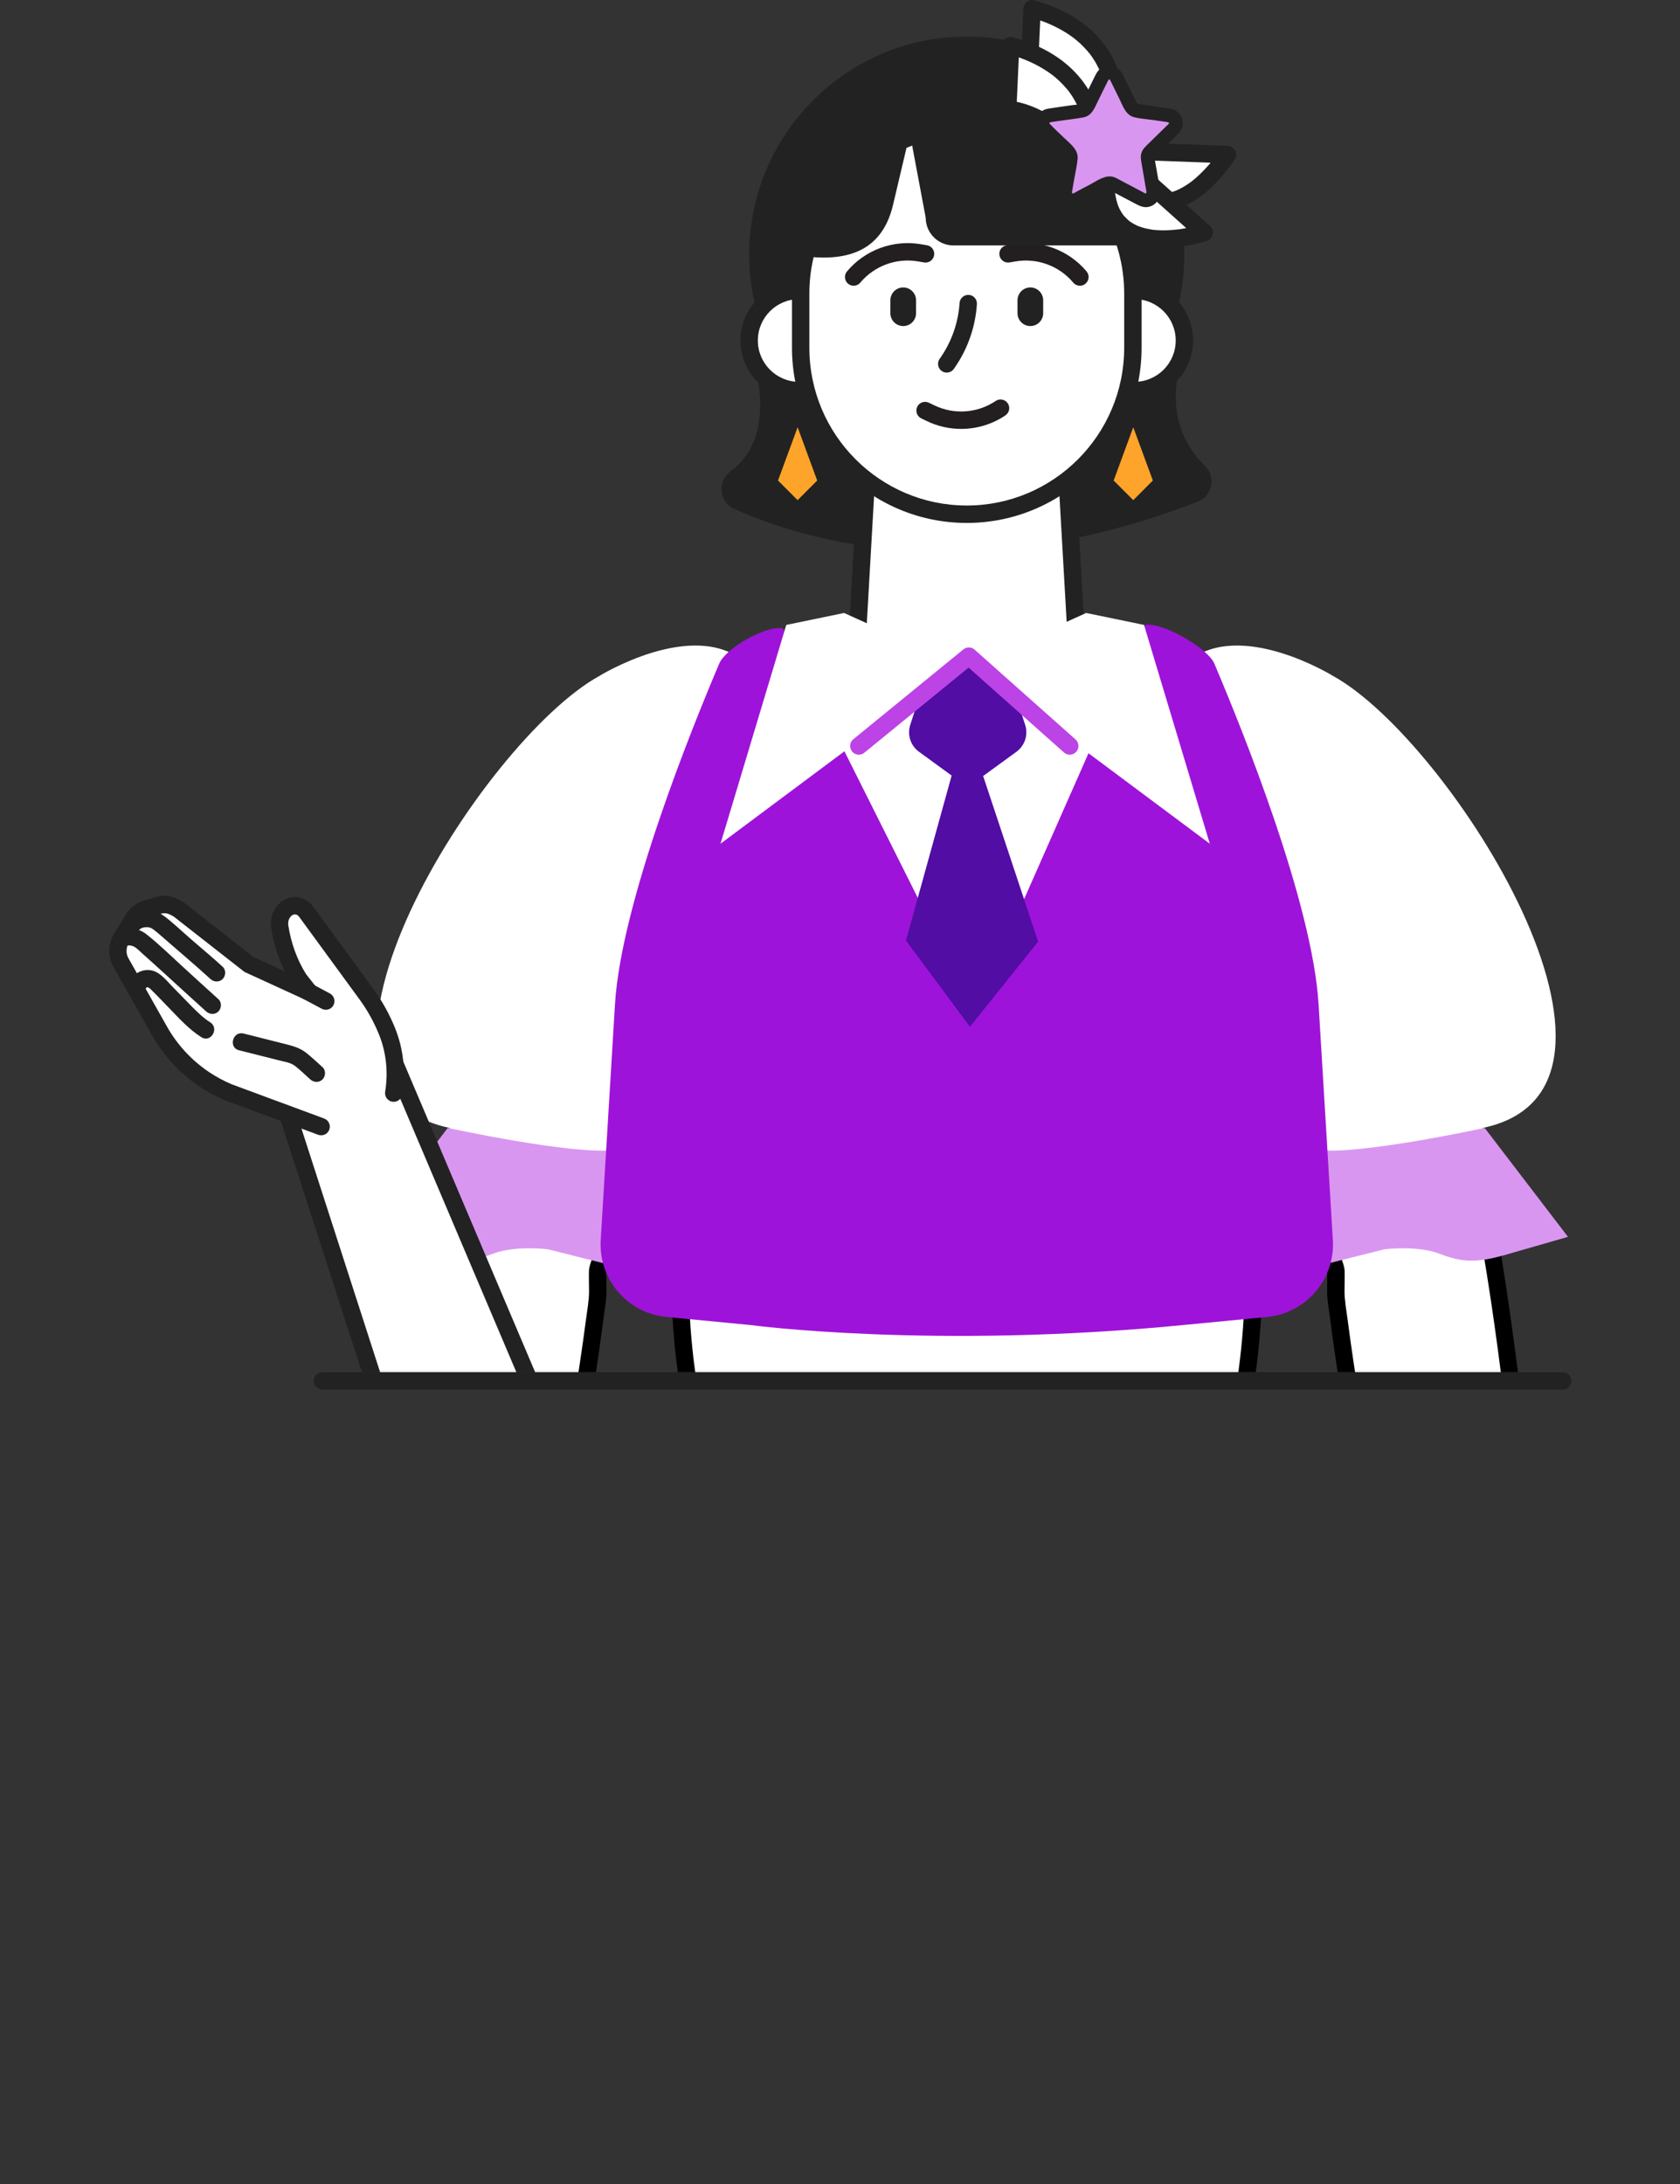
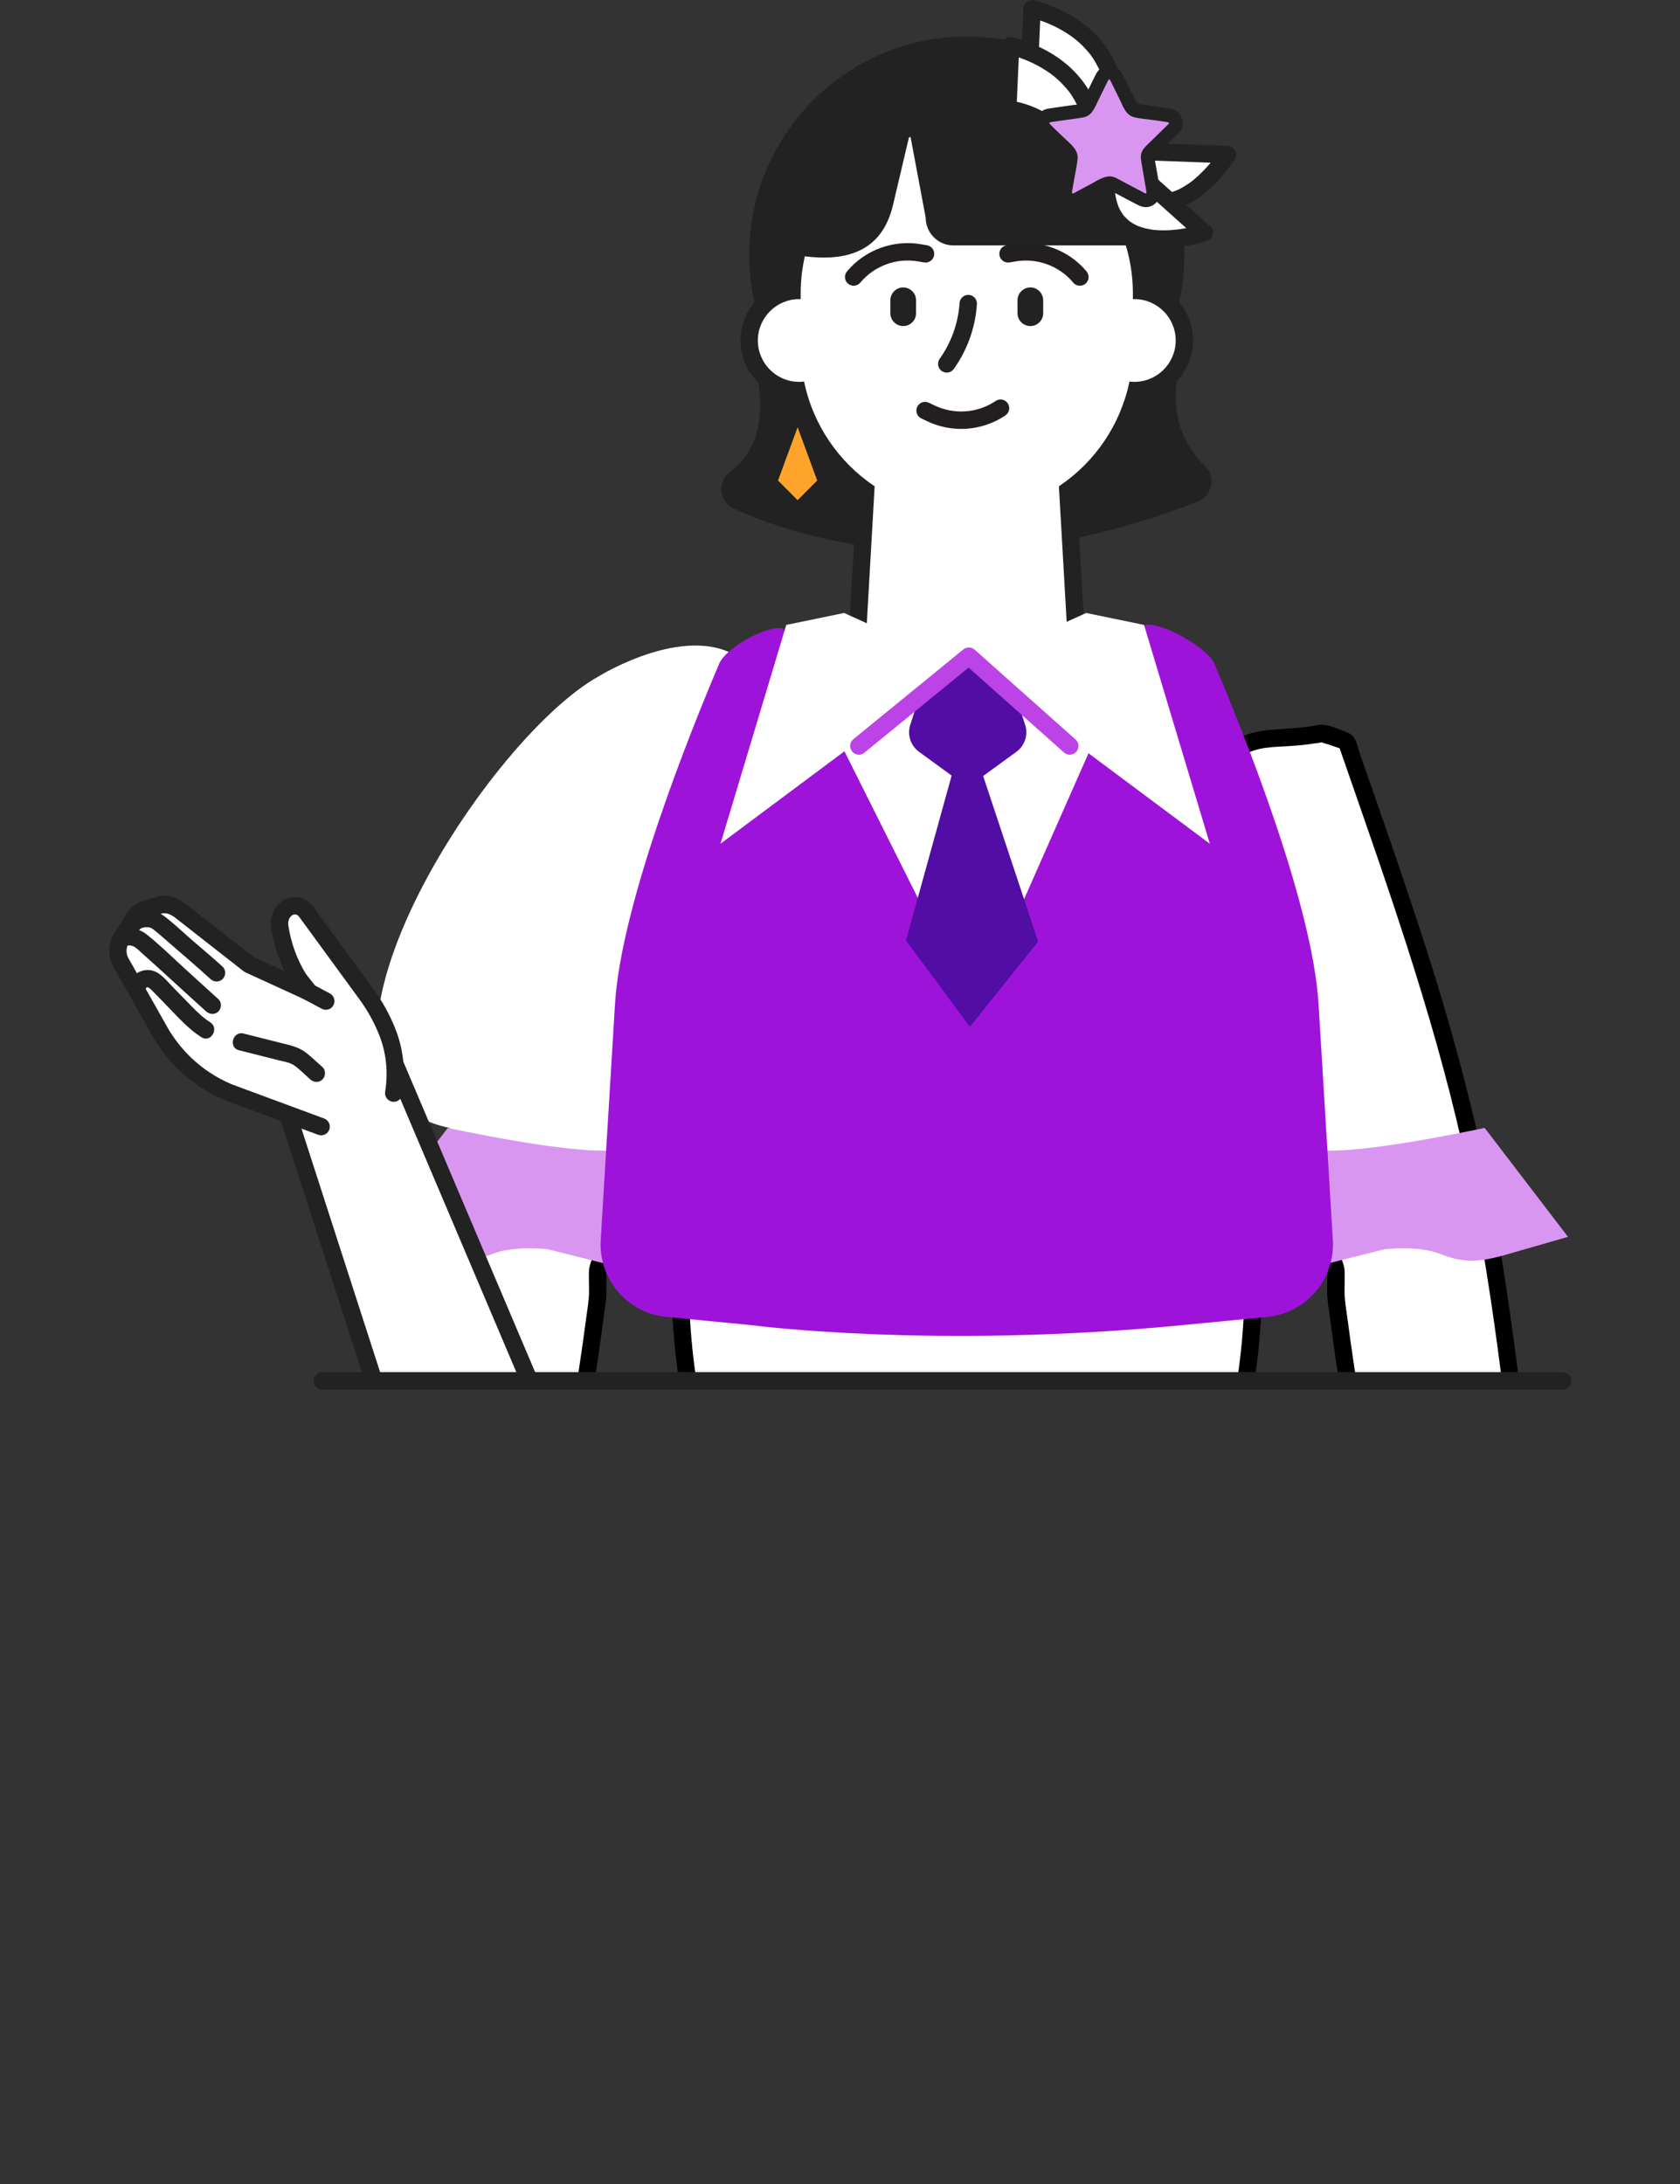
<svg xmlns="http://www.w3.org/2000/svg" fill="none" height="299" viewBox="0 0 230 299" width="230">
  <rect x="0" y="0" width="230" height="299" fill="#333333" stroke="none" />
  <mask id="a" height="185" maskUnits="userSpaceOnUse" width="230" x="0" y="4">
    <path d="m230 4.408h-230v184.059h230z" fill="#fff" />
  </mask>
  <path d="m132.83 136.536 28.071-48.737h-56.142z" fill="#fff" />
  <g mask="url(#a)">
    <path d="m103.271 49.942s3.212 9.889-3.236 14.566c-1.866 1.353-1.642 4.198.458 5.146 9.938 4.487 32.401 11.075 63.456-.964 2.006-.778 2.574-3.39 1.026-4.888-2.605-2.523-5.198-6.925-3.421-13.86z" fill="#222" />
    <path d="m50.281 248.377c-1.238 6.927-3.364 13.763-4.603 20.69-1.03 5.761-1.585 7.653.36 12.851.574 1.533 1.334 2.942 2.222 4.219l5.469 7.863c.404.581.848 1.193 1.462 1.364.61.17 1.25-.134 1.843-.432 2.313-1.161 4.181 2.053 6.493.891.115-6.297-.145-12.586-.778-18.798l-.151-2.147c.481 3.164 1.279 6.24 2.37 9.139.291.774.807 1.661 1.501 1.463.291-.083.524-.346.718-.638 1.241-1.862 1.843-4.226 1.85-6.583.017-5.154-.279-10.294-.882-15.363-.717-6.034-1.066-12.144-.85-18.283l.059-1.66c6.888-21.189 11.757-43.278 14.469-65.652l-.017-3.501c6.817-20.513 12.137-41.71 15.873-63.243l.304-4.805c-3.357-6.309-8.229-6.079-14.313-7.572l-3.36 1.146c-8.816 25.419-15.987 47.167-20.183 74.098l-.589 3.529c-2.625 18.533-4.451 37.155-6.649 55.745-.623 5.272-1.495 10.508-2.618 15.679z" fill="#fff" />
    <path d="m49.134 248.06c-1.081 5.967-2.773 11.796-4.023 17.726-.916 4.348-2.185 9.081-1.141 13.511.804 3.413 2.482 6.318 4.454 9.154 1.417 2.037 2.819 4.086 4.251 6.112.571.808 1.195 1.674 2.2 1.951.625.172 1.274.067 1.87-.15.537-.194.993-.567 1.589-.485.887.121 1.716.751 2.544 1.069 1.117.428 2.163.389 3.251-.095.375-.167.583-.645.589-1.03.12-7.022-.438-13.952-.929-20.945l-2.337.317c.503 3.22 1.241 6.538 2.535 9.542.477 1.107 1.446 2.267 2.799 1.893 1.267-.35 1.938-1.94 2.397-3.036 1.275-3.045 1.085-6.35.988-9.583-.106-3.523-.358-7.042-.758-10.545-.745-6.519-1.122-13.025-.89-19.588.041-1.161.496-2.17.85-3.291.529-1.674 1.045-3.352 1.548-5.033.972-3.25 1.895-6.515 2.771-9.792 3.567-13.357 6.335-26.927 8.295-40.614.24-1.671.467-3.345.684-5.02.143-1.106.357-2.223.352-3.34l-.011-2.404c-.005-1.008.521-1.978.838-2.954 2.143-6.594 4.127-13.24 5.951-19.929 3.627-13.297 6.815-26.823 9.006-40.439.227-1.407.225-2.868.314-4.289.041-.651.134-1.159-.174-1.762-.591-1.159-1.41-2.263-2.322-3.187-3.261-3.303-8.048-3.787-12.355-4.729-1.3-.284-2.903.587-4.117 1.03-1.171.428-1.339 1.923-1.709 2.993-.541 1.563-1.079 3.126-1.616 4.691-2.111 6.162-4.181 12.339-6.134 18.554-3.813 12.135-7.14 24.424-9.611 36.909-2.252 11.375-3.766 22.858-5.141 34.368-.846 7.081-1.633 14.169-2.426 21.257-.793 7.085-1.463 14.205-2.546 21.253-.51 3.321-1.121 6.626-1.834 9.909-.325 1.496 1.968 2.135 2.295.634 2.289-10.539 3.29-21.288 4.487-31.991 1.222-10.924 2.432-21.85 3.867-32.748 2.341-17.784 6.091-35.294 11.221-52.482 3.195-10.704 6.806-21.278 10.466-31.83l-.831.833 2.038-.695c.373-.127.779-.224 1.136-.388.167-.076.231.016-.001-.029-.441-.085.12.1.23.125.222.051.444.1.666.149 2.497.543 5.168.851 7.501 1.956 1.138.539 2.143 1.264 2.997 2.192.463.503.862 1.051 1.223 1.631.151.242.425.992.375.359.008.099-.011.215-.02.313-.145 1.624-.077 3.298-.371 4.901-2.912 15.901-6.439 31.642-10.964 47.166-1.111 3.81-2.273 7.604-3.488 11.382-.308.958-.62 1.914-.934 2.87-.176.534-.379 1.036-.397 1.599-.029.9.009 1.808.013 2.709.006 1.329-.253 2.661-.425 3.976-.266 2.028-.552 4.053-.856 6.075-.6 4.003-1.269 7.996-2.007 11.975-1.472 7.94-3.219 15.828-5.238 23.646-.99 3.834-2.046 7.651-3.168 11.448-.569 1.924-1.154 3.843-1.756 5.757-.439 1.394-.993 2.723-1.045 4.189-.127 3.598-.114 7.193.087 10.789.23 4.127.789 8.214 1.145 12.329.343 3.966.658 8.05.453 12.031-.09 1.744-.549 3.557-1.497 5.038.084-.131-.293.451-.31.426l.472-.033-.135-.181c-.092-.366-.361-.792-.491-1.155-.324-.905-.617-1.821-.881-2.746-.535-1.879-.941-3.79-1.243-5.72-.206-1.322-2.431-1.02-2.337.317.491 6.993 1.049 13.923.929 20.945l.589-1.03c-.641.285-1.373-.119-1.944-.396-.786-.38-1.564-.769-2.439-.876-.431-.052-.849-.036-1.274.064-.501.117-.965.522-1.466.588-.587.078-.844-.485-1.151-.926-1.363-1.951-2.718-3.908-4.077-5.862-1.786-2.568-3.351-5.112-4.175-8.186-1.076-4.015.075-8.259.89-12.224 1.258-6.121 3.024-12.128 4.138-18.281.272-1.501-2.021-2.145-2.295-.634z" fill="#000" />
    <path d="m214.432 248.377c1.239 6.927 3.364 13.763 4.603 20.69 1.03 5.761 1.584 7.653-.361 12.851-.573 1.533-1.334 2.942-2.222 4.219l-5.469 7.863c-.404.581-.848 1.193-1.462 1.364-.61.17-1.25-.134-1.843-.432-2.313-1.161-4.181 2.053-6.493.891-.115-6.297.145-12.586.778-18.798l.151-2.147c-.481 3.164-1.279 6.24-2.37 9.138-.291.775-.807 1.662-1.501 1.464-.291-.083-.523-.346-.718-.638-1.24-1.862-1.842-4.226-1.85-6.583-.017-5.154.279-10.294.882-15.363.717-6.034 1.066-12.144.85-18.283l-.058-1.66c-6.889-21.189-11.757-43.278-14.469-65.652l.016-3.501c-6.816-20.513-12.136-41.71-15.873-63.243l-.303-4.805c3.357-6.309 8.171-3.901 14.255-5.394l3.36 1.147c8.816 25.418 16.045 44.988 20.241 71.919l.589 3.529c2.626 18.533 4.451 37.155 6.649 55.745.623 5.272 1.495 10.508 2.618 15.679z" fill="#fff" />
    <path d="m213.284 248.694c.991 5.47 2.494 10.825 3.702 16.248.565 2.538 1.051 5.097 1.474 7.663.289 1.747.47 3.534.15 5.29-1.04 5.698-5.05 10.321-8.27 14.95-.185.266-.362.546-.561.803-.506.654-.765.58-1.501.254-.481-.212-.941-.383-1.475-.412-.948-.052-1.829.311-2.669.71-.67.317-1.583.934-2.349.593l.589 1.03c-.119-7.022.438-13.952.929-20.945.093-1.323-2.128-1.653-2.337-.318-.301 1.931-.706 3.843-1.242 5.721-.265.925-.558 1.841-.881 2.746-.134.374-.396.779-.491 1.155l-.068.09c-.176.184-.042.226.405.124.006-.009-.357-.506-.392-.563-1.975-3.315-1.478-7.481-1.328-11.171.336-8.227 1.705-16.347 1.691-24.599-.003-1.46-.045-2.918-.096-4.376-.052-1.471-.648-2.839-1.087-4.236-1.19-3.789-2.314-7.599-3.373-11.427-2.158-7.808-4.041-15.692-5.649-23.633-1.592-7.862-2.921-15.781-3.963-23.736-.171-1.304-.426-2.621-.42-3.938.004-.901.042-1.809.013-2.709-.019-.559-.218-1.056-.393-1.587-.331-1.003-.658-2.008-.981-3.014-.609-1.896-1.205-3.796-1.787-5.7-4.704-15.369-8.553-31.001-11.543-46.796-.515-2.718-1.109-5.416-1.283-8.178-.057-.896-.083-1.799-.171-2.693-.008-.082-.022-.18-.016-.263-.044.614.142.025.288-.209.382-.608.826-1.164 1.36-1.646 1.741-1.571 4.169-1.623 6.381-1.745 1.349-.074 2.695-.174 4.029-.398.138-.022.994-.088 1.054-.207-.041.08-.529-.168-.218-.013.359.179.796.271 1.176.401l2.037.695-.831-.833c6.28 18.103 12.789 36.165 17.006 54.892 4.175 18.54 6.088 37.502 8.199 56.362 1.331 11.901 2.346 23.898 4.892 35.618.326 1.499 2.621.864 2.295-.635-1.462-6.731-2.372-13.524-3.159-20.362-.819-7.116-1.599-14.237-2.406-21.354-1.328-11.719-2.687-23.437-4.585-35.078-2.019-12.386-4.994-24.577-8.667-36.572-1.806-5.899-3.758-11.751-5.759-17.586-1.036-3.024-2.085-6.043-3.136-9.061-.554-1.591-1.108-3.182-1.661-4.773-.374-1.076-.525-2.539-1.702-2.969-1.221-.446-2.806-1.304-4.113-1.032-2.224.462-4.463.442-6.711.675-2.071.215-4.022.753-5.632 2.137-.893.768-1.643 1.759-2.207 2.793-.371.681-.294 1.161-.247 1.896.09 1.42.088 2.88.314 4.287.548 3.406 1.223 6.798 1.894 10.182 1.352 6.822 2.864 13.611 4.537 20.361 1.652 6.667 3.46 13.295 5.425 19.876.979 3.28 1.997 6.549 3.054 9.804.33 1.017.89 2.051.885 3.101l-.012 2.475c-.005 1.082.21 2.167.349 3.237.222 1.72.456 3.438.702 5.155.489 3.406 1.028 6.804 1.617 10.194 1.176 6.768 2.55 13.5 4.121 20.187 1.58 6.72 3.36 13.394 5.339 20.008.48 1.603.972 3.203 1.475 4.799.368 1.166.854 2.232.897 3.439.105 2.988.116 5.975-.006 8.963-.291 7.08-1.43 14.083-1.643 21.17-.098 3.233-.288 6.537.987 9.583.458 1.094 1.133 2.687 2.398 3.036 1.421.393 2.383-.888 2.859-2.036 1.234-2.983 1.978-6.217 2.475-9.399l-2.337-.317c-.492 6.993-1.049 13.923-.93 20.945.007.385.214.862.59 1.03.933.415 1.847.532 2.84.239.858-.252 1.604-.765 2.441-1.062 1.07-.379 1.688.324 2.722.514 1.304.239 2.301-.446 3.064-1.447 1.397-1.833 2.651-3.79 3.967-5.682 1.871-2.69 3.612-5.271 4.647-8.44.644-1.973 1.001-4.022.86-6.102-.157-2.305-.654-4.599-1.079-6.865-1.258-6.701-3.252-13.238-4.467-19.949-.273-1.508-2.567-.869-2.295.635z" fill="#000" />
    <path d="m171.531 178.826c-.164 4.039-.588 8.068-1.269 12.053h-75.812c-.681-3.985-1.105-8.014-1.268-12.053z" fill="#fff" />
    <path d="m170.341 178.826c-.163 3.935-.566 7.854-1.226 11.736l1.148-.876h-7.535c-2.716 0-5.433 0-8.15 0h-9.945c-3.649 0-7.297 0-10.945 0h-11c-3.418 0-6.837 0-10.255 0h-8.668c-2.077 0-4.155 0-6.233 0-.981 0-1.974-.046-2.954 0-.042.002-.085 0-.127 0l1.147.876c-.659-3.882-1.063-7.801-1.226-11.736l-1.19 1.192h7.81 8.406 10.298 11.28 11.339 10.619 8.973 6.428c1.02 0 2.044.023 3.064 0h.132c1.531 0 1.534-2.385 0-2.385h-7.81c-2.802 0-5.604 0-8.406 0h-10.298c-3.76 0-7.52 0-11.28 0h-11.339c-3.54 0-7.079 0-10.619 0h-8.973c-2.143 0-4.285 0-6.428 0-1.02 0-2.044-.022-3.064 0-.044.001-.088 0-.132 0-.623 0-1.217.547-1.19 1.193.172 4.147.616 8.279 1.311 12.37.086.509.663.876 1.147.876h7.535 8.15 9.945 10.945 11 10.255 8.668 6.233c.983 0 1.971.026 2.954 0 .043-.001.085 0 .128 0 .478 0 1.061-.367 1.147-.876.695-4.091 1.139-8.223 1.311-12.37.027-.644-.566-1.193-1.19-1.193-.667 0-1.163.547-1.19 1.193z" fill="#000" />
    <path d="m132.356 63.509c15.792 0 28.595-12.833 28.595-28.663 0-15.83-12.803-28.663-28.595-28.663s-28.594 12.833-28.594 28.663c0 15.83 12.802 28.663 28.594 28.663z" fill="#222" />
    <path d="m132.357 64.702c-16.423 0-29.785-13.393-29.785-29.855s13.362-29.855 29.785-29.855c16.422 0 29.784 13.393 29.784 29.855s-13.362 29.855-29.784 29.855zm0-57.326c-15.111 0-27.404 12.323-27.404 27.47 0 15.147 12.293 27.47 27.404 27.47s27.404-12.323 27.404-27.47c0-15.147-12.293-27.47-27.404-27.47z" fill="#222" />
    <path d="m147.343 87.224-.043.021c-15.748 9.591-20.417 4.733-29.93-.021l2.239-39.102c.427-7.443 6.007-13.239 12.748-13.239 6.74 0 12.321 5.795 12.747 13.239z" fill="#fff" />
    <path d="m132.086 93.976c-4.508 0-8.016-1.869-12.122-4.056-.994-.529-2.027-1.08-3.126-1.629l-.701-.351 2.284-39.887c.461-8.054 6.583-14.363 13.935-14.363 7.353 0 13.475 6.309 13.935 14.363l2.284 39.886-.699.351c-6.855 4.168-11.729 5.686-15.79 5.686zm-13.484-7.465c.859.44 1.682.878 2.478 1.302 7.28 3.878 12.127 6.459 25.033-1.244l-2.197-38.379c-.389-6.793-5.467-12.114-11.56-12.114s-11.17 5.321-11.56 12.114z" fill="#222" />
    <path d="m155.312 53.469c3.777 0 6.838-3.069 6.838-6.854s-3.061-6.854-6.838-6.854c-3.776 0-6.837 3.069-6.837 6.854s3.061 6.854 6.837 6.854z" fill="#fff" />
    <path d="m155.312 54.661c-4.427 0-8.028-3.61-8.028-8.047 0-4.437 3.601-8.047 8.028-8.047s8.028 3.61 8.028 8.047c0 4.437-3.601 8.047-8.028 8.047zm0-13.708c-3.114 0-5.648 2.54-5.648 5.662 0 3.122 2.534 5.661 5.648 5.661s5.648-2.54 5.648-5.661c0-3.122-2.534-5.662-5.648-5.662z" fill="#222" />
    <path d="m109.401 53.469c3.777 0 6.838-3.069 6.838-6.854s-3.061-6.854-6.838-6.854c-3.776 0-6.838 3.069-6.838 6.854s3.062 6.854 6.838 6.854z" fill="#fff" />
    <path d="m109.401 54.661c-4.427 0-8.028-3.61-8.028-8.047 0-4.437 3.601-8.047 8.028-8.047s8.028 3.61 8.028 8.047c0 4.437-3.601 8.047-8.028 8.047zm0-13.708c-3.114 0-5.648 2.54-5.648 5.662 0 3.122 2.534 5.661 5.648 5.661s5.648-2.54 5.648-5.661c0-3.122-2.534-5.662-5.648-5.662z" fill="#222" />
    <path d="m132.357 17.4c-12.56 0-22.742 10.206-22.742 22.796v7.409c0 12.59 10.182 22.796 22.742 22.796s22.741-10.206 22.741-22.796v-7.409c0-12.59-10.181-22.796-22.741-22.796z" fill="#fff" />
    <g fill="#222">
-       <path d="m132.357 71.593c-13.196 0-23.932-10.761-23.932-23.988v-7.41c0-13.227 10.736-23.988 23.932-23.988 13.195 0 23.931 10.761 23.931 23.988v7.41c0 13.227-10.736 23.988-23.931 23.988zm0-53.001c-11.884 0-21.552 9.691-21.552 21.603v7.41c0 11.912 9.668 21.603 21.552 21.603 11.883 0 21.55-9.691 21.55-21.603v-7.41c0-11.912-9.667-21.603-21.55-21.603z" />
      <path d="m142.817 41.115c0-.973-.787-1.762-1.757-1.762-.971 0-1.758.789-1.758 1.762v1.762c0 .973.787 1.762 1.758 1.762.97 0 1.757-.789 1.757-1.762z" />
      <path d="m125.412 41.115c0-.973-.787-1.762-1.758-1.762s-1.758.789-1.758 1.762v1.762c0 .973.787 1.762 1.758 1.762s1.758-.789 1.758-1.762z" />
      <path d="m129.612 51.01c-.233 0-.468-.068-.674-.21-.541-.374-.678-1.116-.305-1.659l.163-.237c1.509-2.196 2.399-4.763 2.573-7.422.042-.657.616-1.151 1.265-1.112.656.043 1.152.611 1.109 1.268-.202 3.088-1.235 6.069-2.988 8.619l-.162.237c-.231.336-.603.516-.981.516z" />
    </g>
    <path d="m126.646 56.208.782.376c3.083 1.481 6.717 1.214 9.551-.702" fill="#fff" />
    <path d="m131.585 58.719c-1.594 0-3.193-.35-4.671-1.06l-.782-.376c-.593-.285-.843-.997-.559-1.591s.997-.844 1.587-.56l.783.376c2.691 1.292 5.898 1.057 8.371-.615.545-.37 1.284-.226 1.652.322.367.546.223 1.287-.322 1.655-1.811 1.225-3.931 1.849-6.059 1.849z" fill="#231f20" />
    <path d="m126.71 34.754-.856-.145c-3.37-.571-6.789.691-8.986 3.317" fill="#fff" />
    <path d="m116.867 39.118c-.27 0-.541-.091-.764-.279-.503-.423-.57-1.176-.147-1.681 2.457-2.937 6.326-4.364 10.096-3.726l.856.145c.648.11 1.084.725.975 1.375-.11.65-.724 1.091-1.371.977l-.856-.145c-2.941-.5-5.959.615-7.876 2.907-.235.281-.573.426-.913.426z" fill="#231f20" />
    <path d="m138.003 34.754.856-.145c3.37-.571 6.79.691 8.986 3.317" fill="#fff" />
    <path d="m147.846 39.118c-.34 0-.677-.145-.912-.426-1.918-2.292-4.937-3.404-7.877-2.907l-.855.145c-.639.109-1.262-.328-1.372-.977-.109-.649.327-1.265.975-1.375l.856-.145c3.767-.64 7.64.789 10.096 3.726.423.505.356 1.257-.147 1.681-.223.187-.494.279-.764.279z" fill="#231f20" />
    <path d="m157.812 33.6h-27.283c-2.098 0-3.798-1.705-3.798-3.808l-3.73-19.87h17.405c13.046 0 17.406 10.601 17.406 23.678z" fill="#222" />
    <path d="m106.901 34.484c9.89 2.344 14.037-.827 15.365-6.456l4.075-17.274-14.481 11.14z" fill="#222" />
-     <path d="m155.149 70.161-4.062-4.071 4.062-11.049 4.061 11.049z" fill="#fea42a" />
    <path d="m155.149 71.354c-.315 0-.618-.126-.842-.349l-4.061-4.072c-.328-.329-.436-.82-.275-1.256l4.062-11.048c.172-.469.617-.78 1.116-.78s.944.311 1.116.78l4.061 11.048c.162.436.054.926-.274 1.256l-4.061 4.072c-.224.224-.527.349-.842.349zm-2.682-5.568 2.682 2.688 2.682-2.688-2.682-7.295z" fill="#222" />
    <path d="m109.196 70.161-4.061-4.071 4.061-11.049 4.062 11.049z" fill="#fea42a" />
    <path d="m109.197 71.354c-.316 0-.619-.126-.842-.349l-4.062-4.072c-.327-.329-.435-.82-.274-1.256l4.062-11.048c.171-.469.617-.78 1.116-.78.498 0 .944.311 1.116.78l4.061 11.048c.161.436.054.926-.274 1.256l-4.062 4.072c-.223.224-.526.349-.841.349zm-2.682-5.568 2.682 2.688 2.681-2.688-2.681-7.295z" fill="#222" />
    <path d="m101.975 90.62c10.709 8.999 15.484 30.179 3.129 52.684-4.684 9.833-11.392 14.729-18.331 16.013l-1.744 7.823c-.573 2.569-3.115 4.187-5.678 3.613l-15.457-3.463c-2.563-.574-4.177-3.122-3.604-5.691l1.246-7.186c-25.615-5.368 4.425-52.986 20.492-61.856 0 0 12.808-7.936 19.946-1.937z" fill="#fff" />
    <path d="m61.304 154.413s16.999 3.718 22.821 3.035l-.931 15.639-8.15-2.049s-4.425-.57-7.452.569c-3.027 1.139-4.89 1.48-9.78 0l-7.917-2.277z" fill="#d996f0" />
-     <path d="m162.581 90.62c-10.708 8.999-15.483 30.179-3.128 52.684 4.683 9.833 11.391 14.729 18.33 16.013l1.744 7.823c.573 2.569 3.115 4.187 5.678 3.613l15.457-3.463c2.563-.574 4.177-3.122 3.604-5.691l-1.246-7.186c25.615-5.368-4.424-52.986-20.492-61.856 0 0-12.808-7.936-19.947-1.937z" fill="#fff" />
    <path d="m203.253 154.413s-16.999 3.718-22.82 3.035l.931 15.639 8.15-2.049s4.425-.57 7.452.569 4.89 1.48 9.78 0l7.918-2.277z" fill="#d996f0" />
    <path d="m161.96 181.407 11.542-1.116c5.33-.516 9.296-5.17 8.972-10.528l-1.954-32.267c-.837-13.838-10.423-37.59-14.275-46.651-.912-2.146-7.178-5.714-9.466-5.291l-23.355 52.894-26.245-52.427c-2.288-.423-7.798 2.678-8.71 4.824-3.852 9.061-13.437 32.813-14.275 46.651l-1.953 32.267c-.324 5.358 3.642 10.012 8.972 10.528l11.542 1.116s25.033 3.341 59.206 0z" fill="#9e13d9" />
    <path d="m132.791 140.572-8.758-11.811 8.202-29.631 9.891 29.774z" fill="#510da4" />
    <path d="m134.418 106.37 4.734-3.448c1.154-.84 1.637-2.329 1.196-3.689l-1.808-5.579c-.441-1.36-1.705-2.28-3.131-2.28h-5.852c-1.426 0-2.69.92-3.13 2.28l-1.809 5.579c-.44 1.36.042 2.849 1.196 3.689l4.734 3.448c1.154.84 2.716.84 3.87 0z" fill="#510da4" />
    <path d="m98.64 115.51 32.756-24.432-15.835-7.158-7.917 1.634z" fill="#fff" />
    <path d="m165.628 115.51-32.757-24.432 15.835-7.158 7.917 1.634z" fill="#fff" />
    <path d="m117.58 103.32c-.345 0-.688-.15-.923-.44-.415-.511-.339-1.262.171-1.678l15.059-12.293c.454-.369 1.106-.355 1.542.033l13.817 12.293c.491.437.535 1.191.099 1.684-.436.492-1.188.537-1.68.1l-13.06-11.62-14.274 11.653c-.221.18-.486.268-.751.268z" fill="#bc43e5" />
    <path d="m77.993 202.031-18.369 13.175-21.191-65.635 15.264-4.772z" fill="#fff" />
    <path d="m59.624 216.393c-.124 0-.25-.02-.371-.059-.358-.119-.639-.402-.755-.762l-21.191-65.636c-.098-.302-.071-.63.075-.911s.397-.493.699-.587l15.264-4.772c.578-.179 1.204.107 1.441.668l24.296 57.232c.217.512.051 1.107-.4 1.43l-18.369 13.175c-.203.146-.445.222-.689.222zm-19.696-66.047 20.324 62.951 16.279-11.677-23.504-55.369z" fill="#222" />
    <path d="m53.896 149.658c.46-2.852.174-5.79-.91-8.467-.732-1.807-1.667-3.499-2.786-5.031l-8.29-11.343c-.656-.899-1.796-1.083-2.668-.431-.715.534-1.089 1.509-.946 2.467.393 2.612 1.295 5.075 2.637 7.203l1.386 1.757-8.236-3.774-9.592-7.508c-1.254-.808-2.083-.828-3.074-.487l-1.576.444c-.65.224-1.219.697-1.612 1.342l-1.618 2.655c-.6.985-.628 2.281-.07 3.271l5.285 9.372c1.508 2.674 3.623 4.954 6.174 6.657 1.036.691 2.136 1.281 3.284 1.763l12.681 4.695" fill="#fff" />
    <g fill="#222">
      <path d="m43.967 155.43c-.137 0-.275-.024-.41-.074l-12.681-4.695c-1.261-.527-2.433-1.156-3.53-1.888-2.692-1.797-4.957-4.239-6.548-7.061l-5.285-9.372c-.769-1.364-.735-3.12.089-4.473l1.619-2.656c.534-.877 1.33-1.533 2.239-1.846l1.639-.463c1.393-.481 2.581-.305 4.034.631.031.019.06.04.089.063l9.483 7.422 4.272 1.957c-.904-1.836-1.536-3.859-1.849-5.945-.208-1.39.345-2.801 1.409-3.595.67-.501 1.481-.712 2.277-.592.814.123 1.543.574 2.054 1.272l8.289 11.344c1.173 1.605 2.158 3.382 2.928 5.285 1.146 2.83 1.486 5.979.983 9.104-.104.647-.708 1.088-1.357.982-.645-.105-1.085-.714-.98-1.361.434-2.696.143-5.404-.839-7.832-.698-1.722-1.587-3.329-2.644-4.775l-8.29-11.344c-.136-.186-.307-.299-.493-.327-.174-.026-.349.025-.512.146-.368.275-.561.813-.482 1.34.363 2.415 1.205 4.728 2.434 6.693l1.347 1.707c.339.43.341 1.037.002 1.468-.337.432-.925.576-1.424.347l-8.236-3.773c-.084-.039-.163-.087-.236-.144l-9.547-7.474c-.977-.618-1.431-.532-2.005-.334l-1.64.463c-.325.114-.674.411-.922.818l-1.619 2.656c-.378.62-.397 1.451-.049 2.068l5.285 9.372c1.409 2.499 3.415 4.662 5.799 6.253.972.648 2.01 1.205 3.086 1.656l12.634 4.677c.614.227.927.909.701 1.524-.176.48-.629.776-1.111.776z" />
      <path d="m19.864 135.489c.013-.029.139-.277.096-.201-.052.093.129-.117.05-.049-.009.007.171-.118.081-.066.028-.017.206-.011.056-.025.154.015.077.008.173.053.164.076.266.188.397.315.775.751 1.512 1.545 2.265 2.316 1.441 1.476 2.837 3.064 4.595 4.173 1.294.816 2.483-1.237 1.195-2.05-.932-.588-1.717-1.353-2.487-2.135-.889-.903-1.771-1.812-2.656-2.719-.799-.818-1.63-1.935-2.792-2.228-1.164-.292-2.519.305-3.019 1.417-.263.584-.168 1.277.425 1.624.507.298 1.356.162 1.62-.425z" />
      <path d="m32.713 143.784 5.506 1.389c.754.19 1.571.295 2.201.781.721.557 1.379 1.22 2.059 1.825.478.425 1.203.472 1.674 0 .432-.433.48-1.251 0-1.679-.724-.644-1.43-1.323-2.188-1.928-.828-.662-1.731-.939-2.743-1.194-1.96-.494-3.92-.988-5.88-1.483-1.478-.372-2.109 1.916-.629 2.289z" />
      <path d="m17.376 129.54c.104-.101.116-.12.035-.058.124-.07.139-.079.045-.027.142-.031.158-.038.047-.021.083-.006.167-.007.25-.003.148.012.167.013.058.001.08.015.16.034.239.055.075.021.15.044.224.071-.111-.053-.107-.051.012.005.456.239.847.666 1.234 1.01 1.006.893 2.003 1.797 2.999 2.703 1.904 1.731 3.793 3.478 5.709 5.196.476.427 1.205.471 1.675 0 .433-.435.478-1.25 0-1.679-1.598-1.433-3.177-2.889-4.764-4.335-1.671-1.523-3.305-3.142-5.08-4.545-1.198-.948-3.222-1.306-4.356-.051-.429.474-.468 1.209 0 1.678.436.437 1.243.477 1.674 0z" />
      <path d="m18.839 127.566c.192-.307.426-.476.7-.557.106-.032.213-.056.322-.074-.252.043.052.003.11.002.103-.003.205.006.308.007.276.003-.165-.058.069.009.085.025.173.043.259.065.171.042.165.08.012-.01.145.085.284.168.42.268.248.182.793.643 1.15.956 2.204 1.934 4.461 3.818 6.622 5.8.472.433 1.208.468 1.674 0 .438-.439.474-1.244 0-1.678-1.301-1.193-2.653-2.326-3.992-3.475-1.129-.968-2.208-1.996-3.355-2.942-.921-.759-1.733-1.322-2.961-1.372-1.391-.057-2.648.628-3.383 1.803-.812 1.297 1.236 2.49 2.045 1.198z" />
      <path d="m44.606 138.243c-.188 0-.379-.045-.556-.139l-3.08-1.645c-.577-.308-.795-1.027-.489-1.605.308-.579 1.025-.797 1.602-.49l3.08 1.645c.577.308.795 1.027.489 1.605-.213.401-.623.629-1.046.629z" />
    </g>
  </g>
  <path d="m213.954 190.235h-169.826c-.654 0-1.184-.531-1.184-1.187 0-.655.53-1.187 1.184-1.187h169.826c.653 0 1.184.532 1.184 1.187 0 .656-.531 1.187-1.184 1.187z" fill="#222" />
  <path d="m152.481 12.809s.2-8.403-11.189-11.614l-.392 8.675s7.098.761 8.343 6.519z" fill="#fff" />
  <path d="m153.671 12.809c.025-1.142-.282-2.357-.677-3.417-.994-2.666-2.812-4.85-5.123-6.485-1.881-1.331-4.056-2.232-6.263-2.862-.772-.22-1.471.388-1.506 1.15-.113 2.523-.227 5.046-.341 7.569-.017.369-.033.738-.05 1.106-.031.694.574 1.125 1.19 1.193.23.025-.401-.064-.114-.015.169.029.338.056.506.09.565.113 1.123.265 1.669.45.171.058.34.119.508.184.081.031.162.064.242.096.125.049-.074-.032-.08-.035.055.024.111.048.165.072.371.169.736.352 1.088.559.183.108.364.222.54.341.083.056.164.114.246.172.219.156-.051-.053.161.122.348.288.676.598.973.939.081.094.162.189.238.288-.126-.163.067.1.102.152.157.23.3.469.428.716.062.119.12.239.175.361.056.125.003.006-.006-.017.029.073.057.147.084.221.111.309.198.625.27.945.193.856 1.4 1.178 1.989.526 1.079-1.194 2.158-2.387 3.238-3.581.431-.477.47-1.216 0-1.687-.438-.439-1.25-.479-1.683 0-1.079 1.194-2.158 2.387-3.238 3.581l1.989.526c-.891-3.962-4.493-6.371-8.258-7.192-.407-.089-.819-.158-1.232-.203l1.19 1.193c.114-2.523.227-5.046.341-7.569.017-.369.033-.738.05-1.106l-1.506 1.15c1.854.529 3.525 1.205 5.151 2.255.329.212.651.436.962.674-.142-.109.229.187.28.23.165.137.325.279.483.424.486.448.922.934 1.344 1.441.192.231-.101-.137.01.012.045.06.09.12.134.181.086.118.17.239.251.36.163.243.317.492.461.746.122.215.238.435.346.657.054.111.104.224.156.337.032.068.127.312-.006-.021.026.065.053.129.078.194.284.721.482 1.465.614 2.228.039.226.003.146-.006-.058.003.065.016.13.023.194.011.112.021.225.027.338.005.09.009.181.007.272-.033 1.536 2.347 1.535 2.38 0z" fill="#222" />
  <path d="m149.549 17.867s.2-8.403-11.189-11.614l-.391 8.675s7.097.761 8.342 6.519z" fill="#fff" />
  <path d="m150.74 17.867c.024-1.142-.282-2.357-.678-3.417-.993-2.666-2.812-4.85-5.122-6.485-1.882-1.331-4.057-2.232-6.263-2.862-.772-.22-1.472.388-1.506 1.15-.114 2.523-.228 5.046-.342 7.569-.016.369-.033.738-.05 1.106-.031.694.575 1.125 1.19 1.193.23.025-.401-.064-.113-.015.169.029.337.056.505.09.566.113 1.124.265 1.67.45.17.058.34.119.508.184.081.031.161.064.242.096.125.049-.075-.032-.08-.035.055.024.11.048.165.072.371.169.735.352 1.087.559.184.108.364.222.541.341.083.056.164.114.245.172.22.156-.051-.053.161.123.348.288.676.598.973.939.082.094.162.189.239.288-.126-.163.066.1.102.152.156.23.3.469.428.716.061.119.119.239.174.361.056.125.003.006-.006-.017.03.073.057.147.084.221.112.309.199.625.271.945.192.856 1.399 1.178 1.988.526 1.08-1.194 2.159-2.387 3.238-3.581.431-.477.47-1.216 0-1.687-.438-.439-1.249-.479-1.683 0-1.079 1.194-2.158 2.387-3.237 3.581l1.988.526c-.891-3.962-4.493-6.371-8.258-7.192-.406-.089-.818-.158-1.232-.203l1.19 1.193c.114-2.523.228-5.046.342-7.569.016-.369.033-.738.049-1.106l-1.506 1.15c1.854.529 3.526 1.205 5.152 2.255.328.212.65.436.961.674-.142-.108.229.187.281.23.164.138.325.279.482.424.486.448.922.934 1.344 1.441.193.231-.101-.137.011.012.044.06.089.12.133.181.086.118.17.238.252.36.162.243.316.492.461.746.122.215.237.435.345.657.054.111.104.224.156.337.032.068.127.311-.006-.021.026.065.053.129.079.194.284.722.481 1.465.613 2.228.039.226.003.146-.006-.058.003.065.016.13.023.194.012.112.021.225.027.338.005.09.01.181.008.272-.034 1.536 2.346 1.535 2.38 0z" fill="#222" />
  <path d="m157.436 20.779 10.606.384s-7.651 12.287-14.857 3.202" fill="#fff" />
  <path d="m157.436 21.972c3.089.112 6.179.224 9.268.336l1.338.048-1.027-1.795c-.24.384-.51.748-.78 1.109-.185.246.16-.2-.043.054-.07.088-.139.176-.21.264-.163.201-.329.398-.499.593-.375.429-.767.844-1.178 1.239-.216.207-.437.409-.663.604-.116.1-.234.196-.352.293-.037.031-.284.221-.049.042-.074.056-.148.112-.223.167-.526.385-1.081.732-1.668 1.016-.079.038-.503.214-.225.106-.143.056-.287.112-.433.161-.291.098-.588.179-.89.238-.09.018-.181.032-.272.047.272-.046.103-.011.042-.007-.155.008-.308.026-.463.03-.156.004-.313.002-.469-.007-.094-.005-.189-.017-.283-.023-.305-.02.236.06-.065-.011-.394-.094-.776-.183-1.156-.331.046.018.199.096-.008-.005-.114-.056-.229-.11-.342-.169-.184-.098-.364-.204-.539-.317-.792-.512-1.545-1.289-2.221-2.132-.403-.502-1.263-.421-1.683 0-.495.496-.404 1.183 0 1.687 1.224 1.526 2.788 2.861 4.693 3.422 1.484.437 3.109.332 4.55-.214 2.521-.956 4.594-2.86 6.248-4.953.433-.547.865-1.105 1.236-1.698.496-.795-.158-1.763-1.028-1.795-3.089-.112-6.178-.224-9.267-.335l-1.339-.049c-1.532-.055-1.529 2.33 0 2.385z" fill="#222" />
  <path d="m156.963 24.757 7.912 7.091s-13.72 4.546-13.468-7.057" fill="#fff" />
  <path d="m156.122 25.6c2.305 2.065 4.609 4.131 6.913 6.196.333.298.666.597.999.895l.525-1.994c-.426.141-.865.25-1.302.352-.467.109-.938.202-1.412.279-.125.02-.251.039-.376.058-.184.028-.085.008.057-.007-.088.01-.177.022-.265.033-.287.034-.575.061-.863.081-.633.044-1.269.054-1.903.018-.162-.009-.324-.021-.485-.037-.075-.007-.15-.016-.224-.024-.038-.004-.075-.011-.112-.013-.157-.011.247.045.093.012-.319-.067-.641-.108-.958-.187-.314-.078-.621-.177-.926-.287-.042-.015-.277-.109-.1-.036.185.075-.094-.043-.129-.06-.146-.068-.289-.142-.43-.221-.129-.073-.257-.15-.381-.232-.073-.048-.144-.098-.215-.148-.031-.021-.06-.045-.09-.067-.126-.089.178.151.063.048-.248-.224-.489-.442-.712-.692-.085-.096-.175-.22-.037-.034-.056-.075-.111-.15-.164-.228-.117-.17-.224-.347-.323-.528-.048-.087-.093-.176-.137-.266-.046-.097-.132-.298-.041-.075-.087-.213-.165-.429-.232-.649-.067-.218-.124-.439-.172-.662-.03-.134-.055-.269-.079-.404-.012-.074-.053-.386-.027-.16-.068-.588-.09-1.178-.08-1.77.027-1.536-2.353-1.536-2.38 0-.033 1.939.276 4.007 1.371 5.652.914 1.373 2.228 2.317 3.767 2.873 2.547.921 5.462.682 8.064.139.596-.124 1.194-.265 1.773-.456.801-.265 1.228-1.363.525-1.993-2.305-2.065-4.609-4.131-6.914-6.196-.332-.298-.665-.597-.998-.895-.479-.429-1.21-.473-1.683 0-.435.437-.481 1.256 0 1.687z" fill="#222" />
  <path d="m152.817 10.524 1.992 4.045c.155.316.456.535.804.586l4.454.649c.876.128 1.226 1.207.592 1.827l-3.223 3.149c-.252.246-.367.601-.307.948l.761 4.446c.149.875-.767 1.542-1.551 1.129l-3.983-2.099c-.311-.164-.683-.164-.994 0l-3.984 2.099c-.783.413-1.699-.254-1.55-1.129l.761-4.446c.059-.347-.055-.702-.307-.948l-3.223-3.149c-.634-.62-.284-1.699.592-1.827l4.454-.649c.348-.051.649-.27.804-.586l1.992-4.045c.392-.796 1.524-.796 1.916 0z" fill="#d996f0" />
  <path d="m152.004 11.001c.411.834.821 1.668 1.232 2.502.464.943.859 2.237 1.999 2.536.894.234 1.874.281 2.788.414l1.515.221c.091.013.185.021.276.04.079.017.182.049.177.046-.006-.004.052.119.05.081.014.236-.02.078.003.05.046-.057-.085.112-.051.072-.014.017-.033.031-.048.047-.108.117-.229.224-.343.335l-1.255 1.227-1.186 1.159c-.356.348-.71.674-.878 1.165-.179.521-.07 1.036.019 1.558l.283 1.652.293 1.713c.029.171.057.341.087.511.006.029.012.059.015.088-.026-.254-.064.005-.011-.017-.118.05-.079.108-.17.079-.121-.04-.243-.128-.355-.187l-1.448-.763-1.558-.821c-.348-.183-.725-.426-1.11-.515-1.078-.249-2.219.605-3.131 1.086l-1.622.855c-.183.096-.51.323-.673.35-.131.022-.109-.059-.146-.181.023.076-.024.166-.008.055.01-.071.024-.141.036-.211l.259-1.513c.164-.96.402-1.935.488-2.906.11-1.248-1.018-2.04-1.812-2.817-.662-.647-1.364-1.27-1.994-1.948-.053-.058-.109-.118.014-.234-.073.069.108-.004.163-.015.026-.005.054-.007.081-.012.415-.068.833-.121 1.249-.182 1.024-.149 2.064-.257 3.08-.449 1.152-.218 1.512-1.232 1.966-2.154.466-.948.918-1.904 1.4-2.844.012-.023.021-.049.035-.071.213-.355-.082.159.119-.138-.056.083.121-.025.049-.002-.074.024-.118-.072.036.018 0 0.0.036.028.087.119.592 1.06 2.22.109 1.626-.953-.525-.94-1.677-1.325-2.653-.857-.52.249-.806.687-1.049 1.181l-1.59 3.23c-.134.271-.197.559-.486.643-.335.097-.723.105-1.067.155-1.101.16-2.205.304-3.303.481-1.699.274-2.166 2.331-1.02 3.483.802.806 1.627 1.59 2.44 2.384.237.232.466.478.714.698.055.049.059.237.063.04-.001.038-.014.08-.02.117-.034.207-.071.415-.106.622l-.597 3.489c-.125.73-.085 1.452.462 2.02.669.695 1.627.781 2.466.366.959-.474 1.896-.999 2.843-1.498.357-.188.715-.42 1.088-.574.089-.037-.001-.038.104.009.152.067.298.157.445.234l3.181 1.676c.55.29 1.113.525 1.754.367 1.103-.273 1.665-1.317 1.498-2.397-.156-1.011-.345-2.017-.517-3.025-.077-.445-.163-.89-.229-1.337-.009-.063.012-.098-.004-.029-.027.112.038-.062.06-.087.079-.087.17-.166.254-.248l2.573-2.514c.359-.35.715-.681.884-1.173.326-.952-.143-2.041-1.05-2.46-.38-.176-.793-.202-1.202-.262l-1.909-.278-1.586-.231c-.266-.039-.38-.05-.506-.299-.518-1.016-1.008-2.047-1.512-3.07l-.423-.859c-.225-.457-.871-.583-1.288-.339-.465.273-.564.833-.338 1.292z" fill="#222" />
</svg>